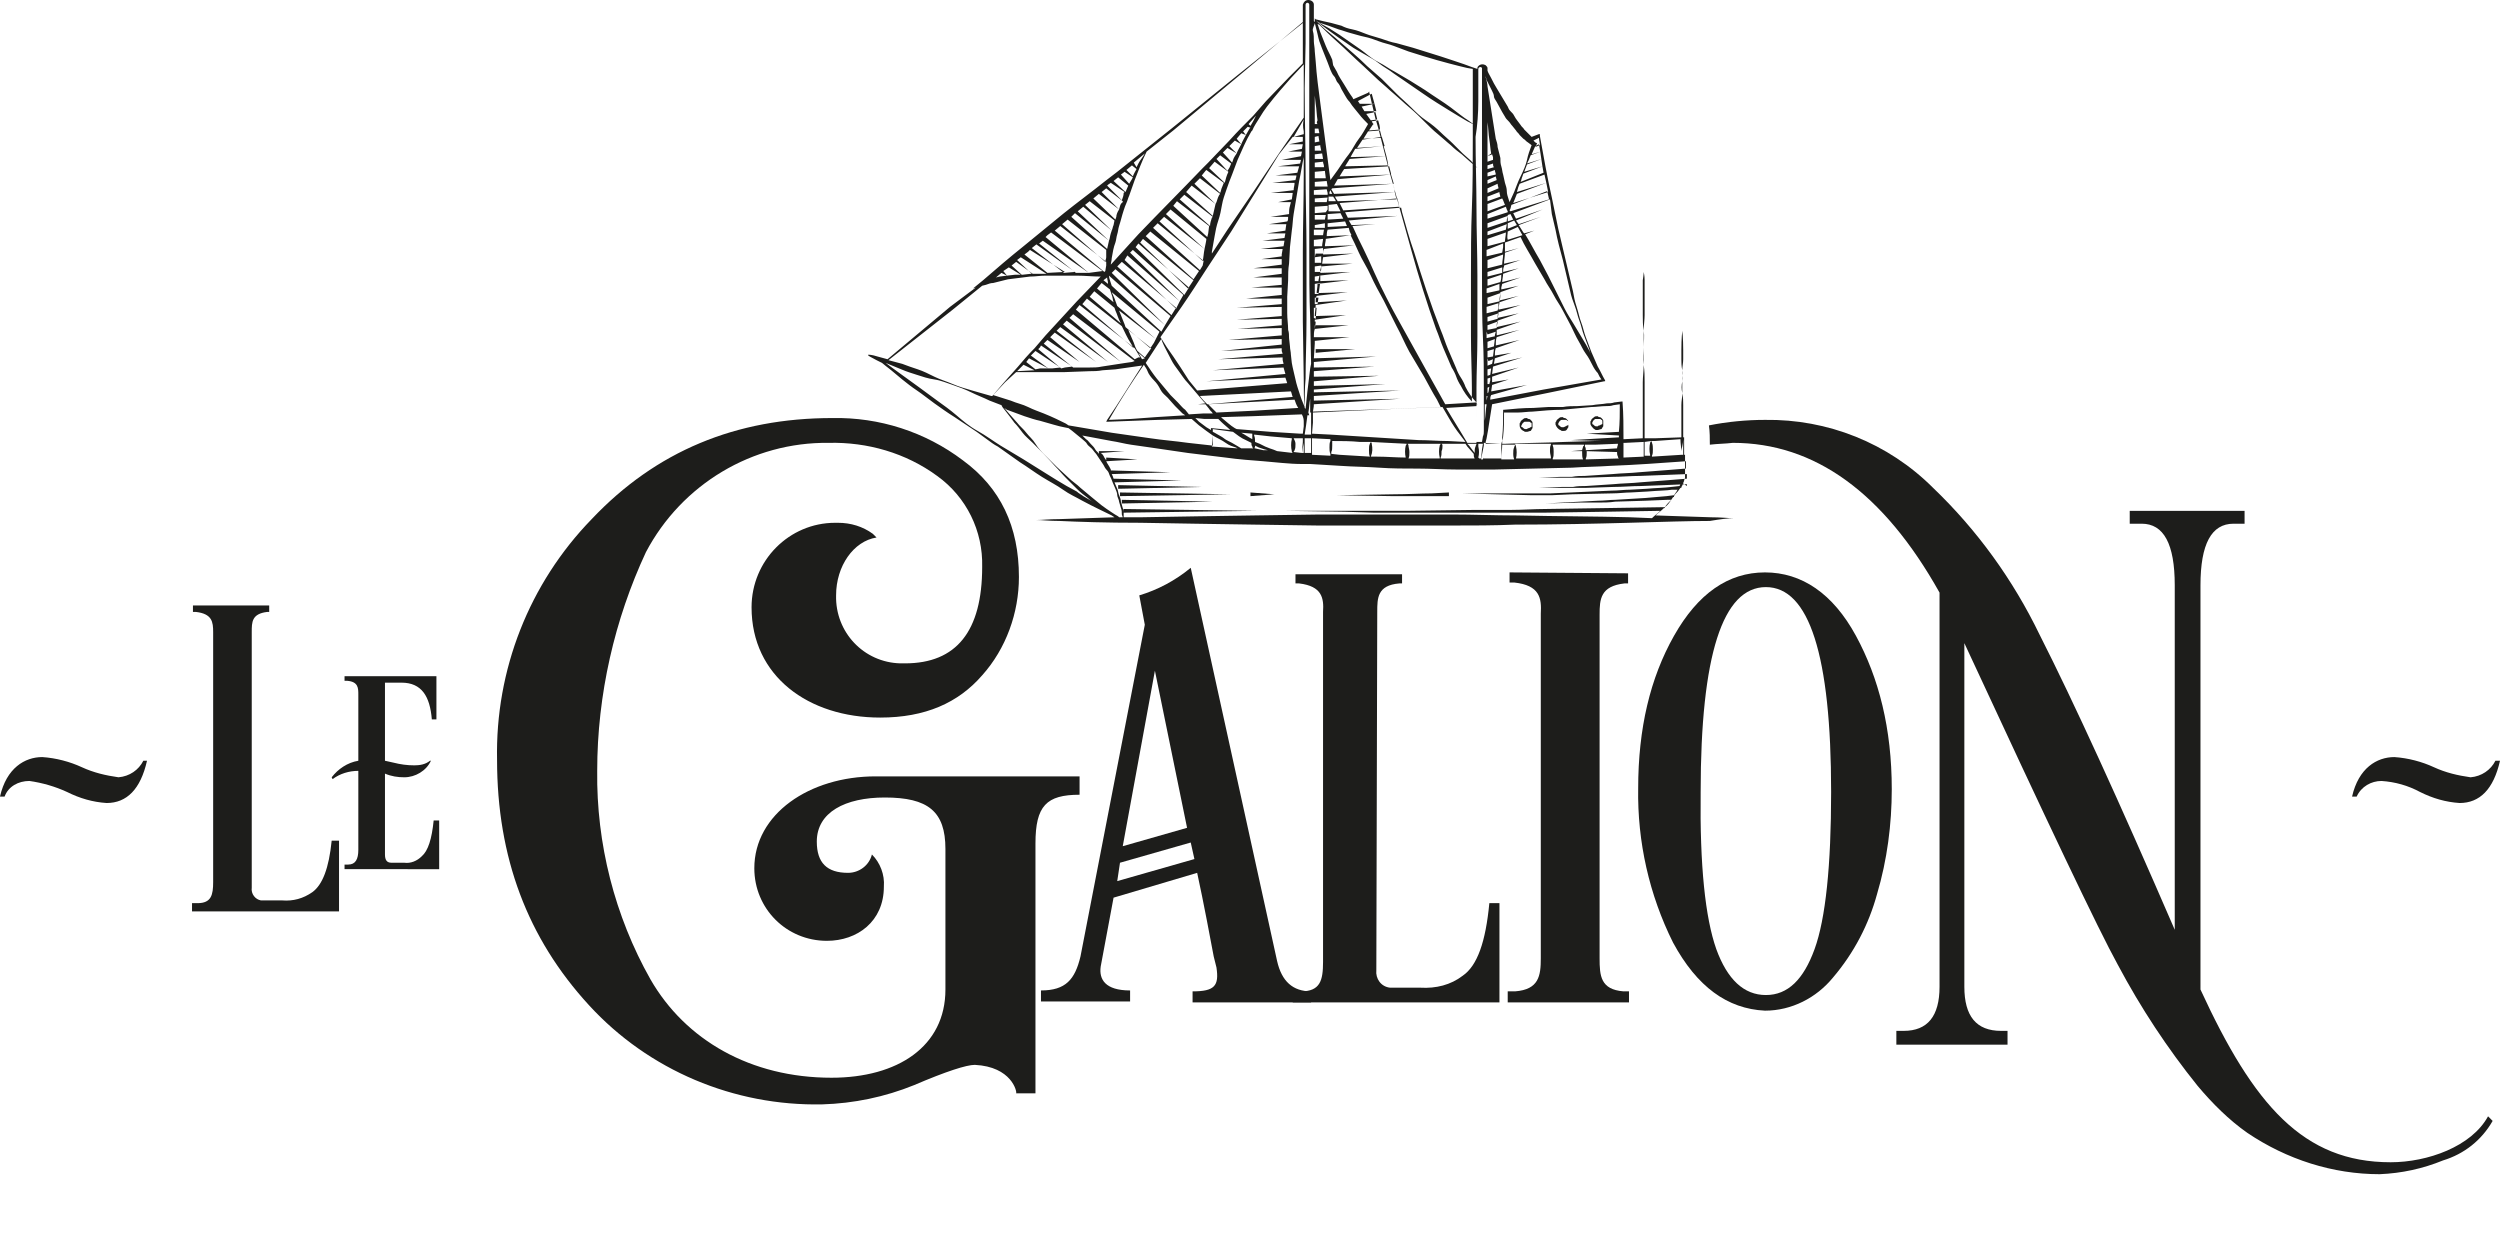
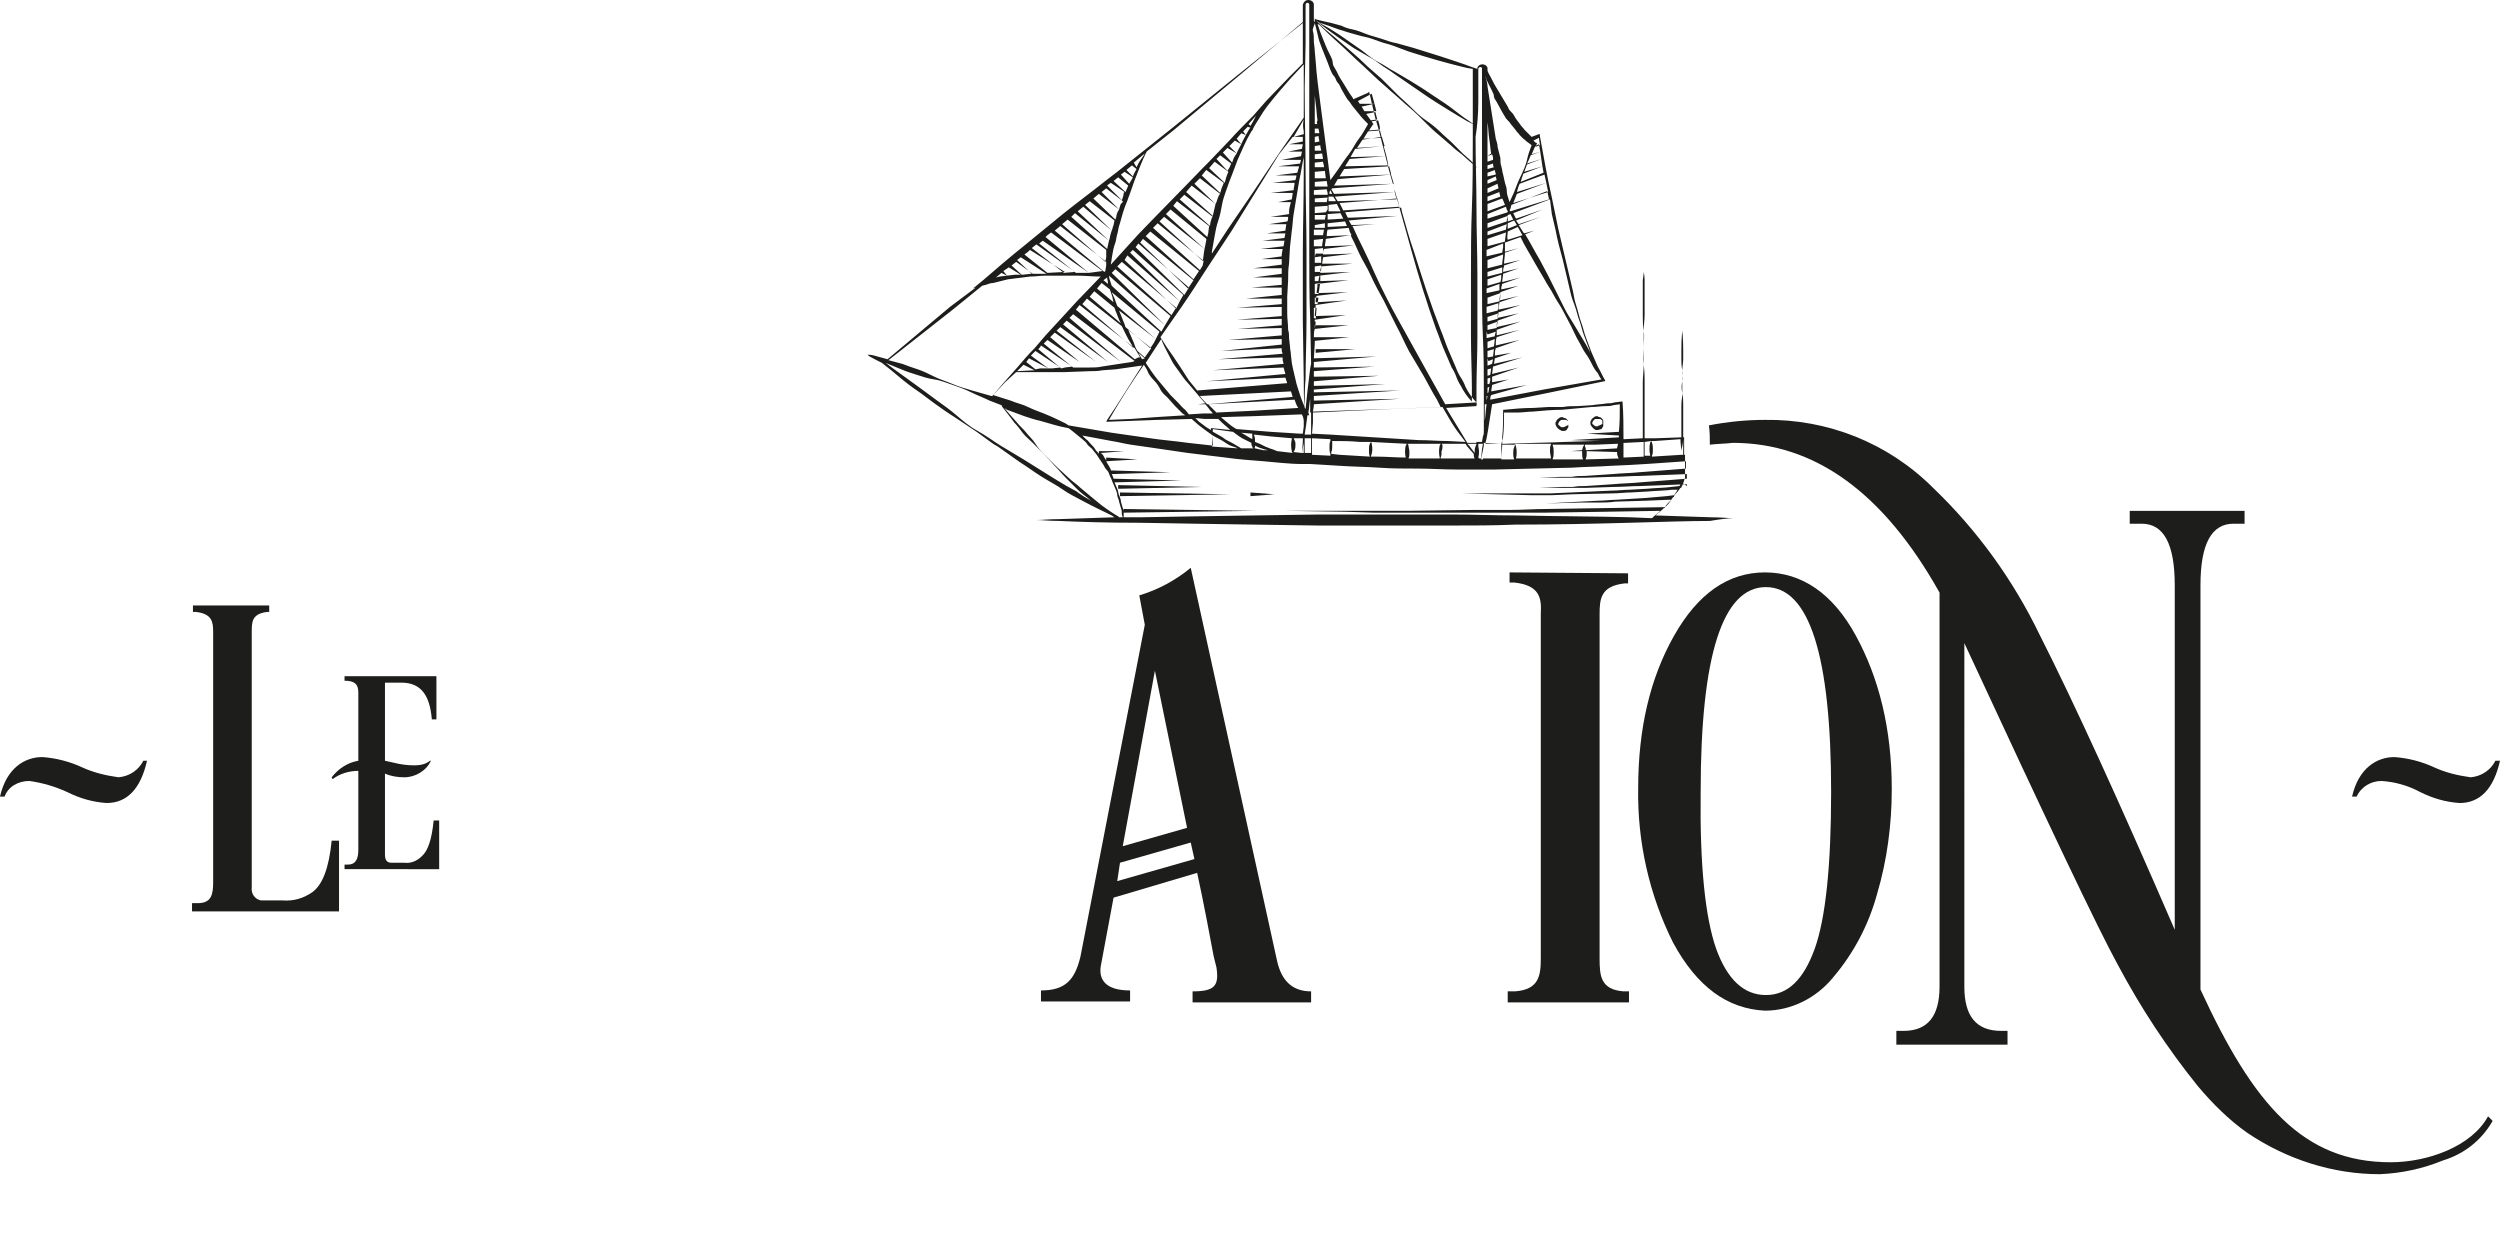
<svg xmlns="http://www.w3.org/2000/svg" version="1.1" id="Calque_1" x="0px" y="0px" viewBox="0 0 272.1 135.6" style="enable-background:new 0 0 272.1 135.6;" xml:space="preserve">
  <style type="text/css">
	.st0{fill:#1D1D1B;}
</style>
  <title>LEGALION</title>
-   <path class="st0" d="M165.8,46.9c0.1,0,0.1,0.1,0.2,0.1h0.1h0.1c0.1,0,0.3-0.1,0.4-0.1c0.1-0.1,0.1-0.2,0.2-0.3c0-0.1,0-0.1,0-0.2  c0,0,0-0.1,0-0.1l0,0l0,0l0,0c0,0,0-0.1,0-0.1c0-0.1,0-0.1,0-0.2c0-0.1-0.1-0.2-0.2-0.3c0,0-0.1-0.1-0.2-0.1c-0.1,0-0.1,0-0.2-0.1  c-0.2,0-0.3,0-0.4,0.1c-0.1,0.1-0.3,0.2-0.3,0.3c0,0.1-0.1,0.1-0.1,0.2c0,0.1,0,0.1,0,0.2C165.4,46.6,165.6,46.8,165.8,46.9z   M165.6,46.3l0.1-0.2l0.1-0.1c0.1-0.1,0.1-0.1,0.2-0.1c0.1,0,0.2,0,0.2,0c0,0,0.1,0,0.1,0h0.1c0.1,0,0.1,0,0.2,0.1  c0.1,0,0.1,0.1,0.1,0.1c0,0,0,0.1,0,0.1v0.1c0,0,0,0.1,0,0.1c0,0.1-0.1,0.1-0.1,0.1c-0.1,0-0.1,0.1-0.2,0.1c-0.1,0-0.1,0-0.2,0.1  l0,0h-0.2c-0.1,0-0.2-0.1-0.3-0.2C165.6,46.5,165.5,46.4,165.6,46.3L165.6,46.3z" />
  <path class="st0" d="M169.8,46.8c0.1,0,0.1,0.1,0.2,0.1h0.1h0.1c0.1,0,0.2,0,0.3-0.1c0.1-0.1,0.1-0.2,0.2-0.3c0-0.1,0-0.1,0-0.2  c0,0,0-0.1,0-0.1l0,0l0,0l0,0c0,0,0-0.1,0-0.1c0-0.1,0-0.1,0-0.2c0-0.1-0.1-0.2-0.2-0.3c0,0-0.1-0.1-0.2-0.1c-0.1,0-0.1,0-0.2-0.1  c-0.2,0-0.3,0-0.4,0.1c-0.1,0.1-0.3,0.2-0.3,0.3c0,0.1-0.1,0.1-0.1,0.2c0,0.1,0,0.1,0,0.2C169.4,46.5,169.6,46.7,169.8,46.8z   M169.6,46.1l0.1-0.2l0.1-0.1c0.1-0.1,0.1-0.1,0.2-0.1c0.1,0,0.2,0,0.2,0c0,0,0.1,0,0.1,0h0.1c0.1,0,0.1,0,0.2,0.1  c0.1,0,0.1,0.1,0.1,0.1c0,0,0,0.1,0,0.1v0.1c0,0,0,0.1,0,0.1c0,0.1-0.1,0.1-0.1,0.1c-0.1,0-0.1,0.1-0.2,0.1l-0.2,0.1l0,0H170  c-0.1,0-0.2-0.1-0.3-0.2C169.6,46.3,169.6,46.2,169.6,46.1L169.6,46.1z" />
  <path class="st0" d="M173.5,46.7c0.1,0,0.1,0.1,0.2,0.1h0.1h0.1c0.1,0,0.3-0.1,0.4-0.1c0.1-0.1,0.1-0.2,0.2-0.3c0-0.1,0-0.1,0-0.2  c0,0,0-0.1,0-0.1l0,0l0,0l0,0c0,0,0-0.1,0-0.1c0-0.1,0-0.1,0-0.2c0-0.1-0.1-0.2-0.2-0.3c0,0-0.1-0.1-0.2-0.1c-0.1,0-0.1,0-0.2-0.1  c-0.2,0-0.3,0-0.4,0.1c-0.1,0.1-0.3,0.2-0.3,0.3c0,0.1-0.1,0.1-0.1,0.2c0,0.1,0,0.1,0,0.2C173.1,46.3,173.3,46.5,173.5,46.7z   M173.3,46l0.1-0.2l0.1-0.1c0.1-0.1,0.1-0.1,0.2-0.1c0.1,0,0.2,0,0.2,0c0,0,0.1,0,0.1,0h0.1c0.1,0,0.1,0,0.2,0.1  c0.1,0,0.1,0.1,0.1,0.1c0,0,0,0.1,0,0.1V46c0,0,0,0.1,0,0.1c0,0.1-0.1,0.1-0.1,0.1c-0.1,0-0.1,0.1-0.2,0.1c-0.1,0-0.1,0-0.2,0.1l0,0  h-0.2c-0.1,0-0.2-0.1-0.3-0.2C173.3,46.2,173.3,46.1,173.3,46L173.3,46z" />
  <polygon class="st0" points="121.7,52.8 121.7,53.2 130.8,53 " />
  <polygon class="st0" points="121.9,54 133.9,53.8 121.9,53.6 " />
-   <polygon class="st0" points="122.1,54.8 132,54.6 122.1,54.4 " />
  <polygon class="st0" points="136.1,54 138.7,53.8 136.1,53.6 " />
-   <path class="st0" d="M155.8,53.7c-1.1,0-2.6,0.1-4.2,0.1l-6.1,0.1l6.1,0.1c1.5,0,3,0,4.2,0h1.9v-0.4L155.8,53.7z" />
  <polygon class="st0" points="143.2,38.4 147.5,38 143.2,38 " />
  <path class="st0" d="M188.7,56.4c-0.6,0-1.4-0.1-2.5-0.1l-6-0.2c0.3-0.3,0.6-0.5,0.9-0.8h0.1v-0.1l0,0c0.3-0.2,0.5-0.5,0.7-0.8  l0.2-0.3h0.1v-0.1c0.1-0.2,0.2-0.3,0.4-0.5c0.1-0.1,0.2-0.3,0.3-0.4h0.1v-0.1c0.1-0.1,0.1-0.2,0.2-0.4c0-0.1,0.1-0.2,0.1-0.3  c0-0.1,0.1-0.2,0.1-0.3V52v-2.5h-0.1v-1.8v-0.1h-0.1v-0.1c0-0.6,0-1.4,0-2.2v-1.2c0-0.4,0-0.8-0.1-1.3s-0.1-0.8,0-1.3s0-0.8,0-1.2  s0.1-0.8,0.1-1.2s0-0.7,0-1c0-1.3-0.1-2.1-0.1-2.1l0,0c0,0-0.1,0.8-0.1,2.1c0,0.3,0,0.7,0,1s0,0.8,0.1,1.2s0,0.8,0,1.2s0,0.8,0,1.3  s-0.1,0.8-0.1,1.3s0,0.8,0,1.2c0,0.8,0,1.5,0,2.2v0.1l-2.8,0.1H179c0-0.3,0-0.7,0-1.1c0-0.9,0-2.1,0-3.2c0-0.6,0-1.2,0-1.8  s0-1.2-0.1-1.9s0-1.3,0-1.9s0-1.2,0-1.8s0.1-1.2,0.1-1.7s0-1.1,0-1.5s0-0.9,0-1.3s0-0.7,0-1c0-0.5-0.1-0.9-0.1-0.9l0,0l0,0  c0,0,0,0.3-0.1,0.9c0,0.3,0,0.6,0,1s0,0.8,0,1.3s0,1,0,1.5s0,1.1,0.1,1.7s0,1.2,0,1.8s0,1.2,0,1.9s-0.1,1.3-0.1,1.9s0,1.2,0,1.8  c0,1.2,0,2.3,0,3.2c0,0.4,0,0.8,0,1.1l-2,0.1h-0.1c0-1.3,0-2.7-0.1-4v-0.1h-0.1l-0.8,0.1c-0.3,0.1-0.5,0.1-0.8,0.1  c-0.5,0.1-1.1,0.1-1.6,0.2l-1.6,0.1c-0.5,0-1.1,0-1.6,0.1h-1.6l-1.6,0.1c-1.1,0-2.2,0.1-3.2,0.2h-0.1v0.2c0,0.9,0,1.8-0.1,2.8  c0,0.2,0,0.5,0,0.7h-1.8v-0.2l0.1-0.4c0.1-0.5,0.2-1.1,0.3-1.8s0.2-1.3,0.3-1.9l5.9-1.2l6.3-1.3h0.1v-0.1c-0.3-0.5-0.5-1-0.8-1.5  l-0.7-1.6l-0.6-1.6c-0.2-0.5-0.3-1.1-0.5-1.6s-0.3-1.1-0.5-1.7s-0.3-1.1-0.4-1.7l-0.4-1.7l-0.4-1.7l-0.4-1.7l-0.4-1.7l-0.7-3.4  c-0.5-2.2-0.9-4.5-1.3-6.7v-0.2l-0.1,0l-0.8,0.3l0,0c-0.1-0.1-0.3-0.3-0.4-0.4c-0.1-0.1-0.3-0.3-0.4-0.4c-0.1-0.2-0.3-0.3-0.4-0.5  c-0.2-0.3-0.5-0.6-0.7-1c-0.1-0.2-0.2-0.3-0.4-0.5s-0.2-0.3-0.3-0.5c-0.2-0.3-0.4-0.7-0.6-1s-0.4-0.7-0.6-1  c-0.2-0.3-0.4-0.7-0.6-1.1s-0.3-0.5-0.4-0.8V7.6c0-0.1,0-0.1,0-0.2c0-0.1-0.1-0.2-0.2-0.3C161.5,7,161.4,7,161.3,7  c-0.2,0-0.5,0.2-0.5,0.4v0.1l-0.6-0.2c-0.5-0.2-1.1-0.4-2-0.7s-1.8-0.6-2.8-0.9l-1.6-0.5L152,4.7c-0.6-0.1-1.1-0.3-1.7-0.5  s-1.1-0.3-1.6-0.5s-1-0.4-1.5-0.5S146.4,3,146,2.8l-1.1-0.3l-0.9-0.2l-0.8-0.2L143.1,2v0.2v0.2l-0.1-0.1V1.1c0-0.2,0-0.4,0-0.6  c0-0.3-0.3-0.5-0.6-0.5c-0.3,0-0.5,0.2-0.6,0.5c0,0.2,0,0.4,0,0.6v1.4l-7,5.6l-7.3,5.9l-5.9,4.7l-1.3,1c-1.5,1.2-3,2.3-4.5,3.5  c-0.7,0.6-1.5,1.2-2.2,1.8c-0.7,0.6-1.5,1.2-2.2,1.8c-1.5,1.2-2.9,2.4-4.4,3.7l-1.1,0.9l0.3-0.1l-2.8,2.1l-6.8,5.7l-1.1-0.3  c-0.6-0.2-1-0.2-1-0.2l0,0v0.1c0,0,0.3,0.2,0.9,0.5l0.6,0.3c0.1,0.1,0.5,0.4,1,0.8l1.2,1c0.5,0.4,1,0.8,1.6,1.2s1.2,0.9,1.9,1.4  c0.7,0.5,1.4,1,2.2,1.5l2.4,1.6l1.1,0.8c0.4,0.3,0.8,0.6,1.2,0.8l2.4,1.7c0.8,0.5,1.6,1.1,2.4,1.6s1.6,0.9,2.3,1.4s1.4,0.8,2.1,1.2  c1.3,0.7,2.4,1.2,3.2,1.6l0.3,0.2l-6,0.2c-1.1,0-1.9,0.1-2.5,0.1h-0.9h0.9c0.6,0,1.4,0.1,2.5,0.1c2.1,0.1,5.1,0.2,8.8,0.2l5.9,0.1  l6.5,0.1l7,0.1h7.2h7.2c2.4,0,4.7,0,7-0.1c4.5,0,8.8-0.1,12.4-0.2s6.7-0.2,8.8-0.2C187.3,56.5,188.1,56.4,188.7,56.4l0.9,0  L188.7,56.4z M182.9,52.7l-0.1,0.2l-0.9,0.1c-0.7,0.1-1.6,0.1-2.7,0.2l-1.8,0.1c-0.6,0-1.3,0.1-2,0.1l-4.4,0.2l-2.2,0.1  c-0.7,0-1.5,0-2.2,0h-7.6l3.8,0.1l3.9,0.1c0.7,0,1.4,0,2.2,0l2.2-0.1l4.4-0.1c0.7,0,1.4-0.1,2-0.1l1.8-0.1c1.1-0.1,2.1-0.1,2.7-0.2  h0.6c-0.1,0.1-0.1,0.2-0.2,0.3l-0.2,0.3l-0.8,0.1l-2.3,0.2l-3.3,0.2c-0.6,0-1.2,0.1-1.9,0.1l-1.9,0.1l-3.8,0.2c-0.6,0-1.2,0-1.8,0  h-1.6h-3.2h3.2h1.6c0.6,0,1.1,0,1.8,0l3.8-0.1h1.9c0.6,0,1.3,0,1.9-0.1l3.3-0.1l2.4-0.1h0.4l-0.1,0.1c-0.2,0.2-0.4,0.4-0.6,0.7  l-6.4,0.1l-6.6,0.1c-1.2,0-2.5,0.1-3.7,0.1h-3.9l-7.6,0.1c-1.2,0-2.4,0-3.5,0h-3.1h-6.4l6.4,0.1l3.1,0.1c1.1,0,2.3,0,3.5,0h11.4  c1.3,0,2.5,0,3.7,0l6.6-0.1l6-0.1c-0.3,0.3-0.6,0.5-0.9,0.8l-2.4-0.1c-3.6-0.1-7.9-0.1-12.4-0.2c-2.3,0-4.6-0.1-7-0.1h-7.2h-7.2  l-7,0.1l-6.5,0.1l-5.9,0.1h-1.9v-0.3v-0.2l14.4-0.2l-14.4-0.2v0.4c0-0.2,0-0.3-0.1-0.5l-0.2-0.7c0-0.2-0.1-0.5-0.2-0.7  s-0.1-0.5-0.2-0.7l-0.3-0.7l0,0l7.3-0.2l-7.4-0.2l-0.1-0.3l-0.1-0.2l6.4-0.2l-6.5-0.2l0,0v-0.1c-0.1-0.2-0.2-0.4-0.4-0.7l-0.1-0.2  l3.4-0.2l-3.4-0.2v0.3l-0.2-0.3c-0.1-0.2-0.2-0.4-0.4-0.5l2.6-0.2l-2.8,0v0.3c-0.1-0.2-0.3-0.3-0.4-0.5s-0.3-0.4-0.5-0.6  s-0.3-0.4-0.5-0.5l-0.4-0.4l3.2,0.6c0.7,0.1,1.4,0.3,2.1,0.4l2.1,0.3c1.4,0.2,2.8,0.4,4.1,0.6l4.1,0.5c1.4,0.2,2.8,0.3,4.1,0.4  s2.8,0.3,4.2,0.3h0.6h0.1h0.1h0.1l3.3,0.2c1.4,0.1,2.8,0.1,4.2,0.2s2.8,0.1,4.2,0.1s2.8,0.1,4.2,0.1s2.8,0,4.2,0l4.2-0.1l4.2-0.1  c1.4-0.1,2.8-0.1,4.2-0.2c2.7-0.1,5.4-0.3,8.2-0.5V51l-2.5,0.2l-2.6,0.2c-0.9,0.1-1.9,0.1-2.9,0.2l-3,0.2c-0.5,0-0.9,0-1.4,0.1  l-1.2,0l-2.5,0.1h3.7c0.4,0,0.9,0,1.4,0l3-0.1c1,0,2-0.1,3-0.1l2.6-0.1l2.5-0.1v0.5l-2.5,0.2l-2.6,0.2c-0.9,0.1-1.9,0.1-2.9,0.2  l-3,0.2c-0.5,0-0.9,0-1.4,0.1h-1.2l-2.5,0.1h3.7c0.4,0,0.9,0,1.4,0l3-0.1c1,0,2-0.1,3-0.1l2.6-0.1l2.4-0.1c0,0.1,0,0.1,0,0.2  C183.1,52.5,183,52.6,182.9,52.7L182.9,52.7z M124.6,16.7c-0.2,0.4-0.5,0.7-0.7,1.1l-0.2,0.4l-0.3-0.5l0,0L124.6,16.7z M140.5,8.5  l1.4-1.5c0,0.8,0,1.6,0,2.3c0,1.2,0,2.3,0,3.5c-0.9,1.3-1.8,2.6-2.7,3.9l-2.8,4.2l-2.8,4.1l-1.7,2.6c0-0.1,0-0.1,0-0.2  c0.1-0.6,0.2-1.1,0.3-1.7s0.2-1.1,0.4-1.7s0.3-1.1,0.4-1.7s0.3-1.1,0.5-1.7s0.4-1.1,0.6-1.6s0.4-1.1,0.6-1.6  c0.5-1.1,0.9-2.1,1.5-3.1l0.1-0.1l0,0l0,0c0.2-0.5,0.5-0.9,0.8-1.4s0.5-0.8,0.8-1.2C138.9,10.3,139.8,9.3,140.5,8.5L140.5,8.5z   M142.4,44.9L142.4,44.9c0.1-0.5,0.1-1,0.2-1.5c0,0.4,0,0.9,0,1.3v0.2h0.1c0,0.4,0,0.7,0,1.1c0,0.5,0,0.9,0,1.3H142  c0.1-0.6,0.2-1.3,0.3-2.1h0.2L142.4,44.9z M143.1,2.5c0.1,0.4,0.2,0.8,0.3,1.2s0.1,0.5,0.2,0.8s0.2,0.5,0.3,0.8  c0.2,0.5,0.4,1,0.6,1.5l0.3,0.8c0.1,0.2,0.2,0.5,0.4,0.7s0.2,0.5,0.4,0.7s0.3,0.5,0.4,0.7l0.4,0.7c0.1,0.2,0.3,0.5,0.5,0.7  c0.3,0.5,0.7,0.9,1,1.3s0.7,0.8,1,1.1c-0.3,0.5-0.6,1.1-1,1.6s-0.7,1.2-1.1,1.7s-0.8,1.1-1.2,1.7l-0.8,1.1l-0.5-3.8l-0.3-2.3  c-0.1-0.8-0.2-1.5-0.3-2.3c-0.2-1.5-0.4-3-0.5-4.5l-0.1-1.1c0-0.4-0.1-0.8-0.1-1.1s0-0.8-0.1-1.1S143.1,2.7,143.1,2.5L143.1,2.5z   M161.5,49.4c0,0.2,0,0.3,0,0.4c0,0.1-0.1,0.1-0.1,0.2h-0.2l0.2-1l0.1-0.5L161.5,49.4z M111,40.1l0.4-0.4l1.2,0.6l-1.9,0.1L111,40.1  z M112.7,40.2l-1-0.8L112,39l2.1,1.1h-0.9L112.7,40.2z M114.1,40.1l-1.9-1.4l0.5-0.5l2.7,1.8l-0.9,0.1L114.1,40.1z M115.5,40.1  L113,38l0.2-0.2l0.1-0.2l3.4,2.3l-0.8,0.1L115.5,40.1z M116.8,40l-3.2-2.6l0.1-0.1L114,37l3.5,2.4l-3.2-2.7l0.5-0.5l4.5,3.2  l-4.3-3.4l0.4-0.4l5.2,3.8l-4.9-4.1l0.4-0.4l5.9,4.5l-5.6-4.8l0.4-0.4l6.7,5.1l-0.3,0.1l-0.7,0.1l-1.3,0.2l-1.3,0.2  c-0.4,0.1-0.9,0.1-1.3,0.1L116.8,40z M134.1,17.7l-1-1.1l0.5-0.5l1,0.6l-0.2,0.3C134.2,17.3,134.2,17.5,134.1,17.7L134.1,17.7z   M134.6,16.7l-0.8-0.8l0.4-0.4l0.2-0.2l0.7,0.4C134.9,16.1,134.7,16.4,134.6,16.7L134.6,16.7z M135.1,15.7l-0.5-0.6l0.5-0.6l0.5,0.2  C135.4,15.1,135.2,15.4,135.1,15.7L135.1,15.7z M135.6,14.7l-0.3-0.4l0.5-0.5l0.3,0.1L136,14L135.6,14.7z M132.8,16.9l1.2,0.9  c-0.1,0.3-0.2,0.5-0.4,0.8l-1.2-1.3L132.8,16.9z M133.7,18.7L133.7,18.7c-0.2,0.4-0.3,0.8-0.4,1.2l-1.7-1.6l0.6-0.7L133.7,18.7z   M133.2,19.9l-0.2,0.5c-0.1,0.2-0.1,0.4-0.2,0.6l-2-1.9l0.4-0.5l0.1-0.1L133.2,19.9z M141.9,14.3v0.3l-1.1,0.3l1.1-1.9  C141.8,13.4,141.8,13.8,141.9,14.3L141.9,14.3z M140.7,14.9h1.1v0.5l-1.5,0.3h1.5l-0.1,0.5l-1.5,0.3h1.5l-0.1,0.5l-2.1,0.4h2.1  l-0.1,0.4l-2.4,0.3h2.3l-0.2,0.7l-2.4,0.3h2.3c0,0.2-0.1,0.4-0.1,0.5l-2.5,0.3h2.4c0,0.3-0.1,0.5-0.1,0.8l0,0l-2.5,0.3h2.4l-0.1,0.7  l-1.5,0.3h1.4l-0.1,0.4c-0.1,0.3-0.1,0.6-0.1,0.9l-2,0.3h1.9c0,0.2,0,0.4-0.1,0.5l-2,0.3h1.9l-0.1,0.7l-2,0.3h2l-0.1,0.5l0,0  l-2.4,0.3h2.4l-0.1,0.6l-2.5,0.3h2.4l-0.1,0.6v0.2l-2.2,0.3h2.2c0,0.2,0,0.4,0,0.6l-3.1,0.4l3.1,0c0,0.1,0,0.3,0,0.4v0.2l-3.1,0.4  l3.1,0v0.8l-3.3,0.3l3.3,0v0.8l-3.9,0.4h3.9v0.6l-4.9,0.4l4.9-0.1v0.1c0,0.3,0,0.6,0,0.9l-4.9,0.4l4.9-0.1c0,0.2,0,0.4,0,0.6v0.1  l-4.8,0.4l4.8-0.1c0,0.2,0,0.3,0,0.5v0.3l-5.8,0.5l5.8-0.1v0.3v0.3l-6.6,0.7l6.6-0.3c0,0.1,0,0.2,0,0.3l0.1,0.3l-7,0.6l7-0.2v0.2  c0,0.2,0.1,0.4,0.1,0.5l-7.7,0.7l7.7-0.3l0.2,0.7l-8.6,0.8l8.6-0.4l0.2,0.6l-9.8,0.8l0,0c-0.3-0.4-0.6-0.7-0.9-1.1  c-0.3-0.5-0.6-0.9-0.9-1.4l-0.8-1.2l-0.7-1l-0.5-0.8l-0.2-0.3l2.3-3.3c0.9-1.3,1.8-2.7,2.7-4.1l2.7-4.1l2.6-4.2l2.6-4.2L140.7,14.9z   M141.9,46v0.4l-0.1,0.8h-0.3l-3.2-0.2l-3.7-0.3l-0.2-0.1c-0.5-0.3-0.9-0.7-1.4-1.1l-0.1-0.1l3.4-0.1l5.4-0.2  C141.9,45.5,141.9,45.7,141.9,46L141.9,46z M142.7,49.2c0,0,0,0.1,0,0.1H142c0,0,0,0,0-0.1c0-0.4,0-0.9,0-1.5h0.7L142.7,49.2z   M136.3,47.8c-0.4-0.2-0.8-0.5-1.2-0.7l0,0l1.2,0.1v0.1C136.3,47.5,136.3,47.7,136.3,47.8z M136.5,44.7l-4.1,0.2l-0.6-0.6l-0.3-0.3  l9.4-0.5c0.1,0.3,0.2,0.6,0.4,0.9L136.5,44.7z M131.4,44c-0.3-0.3-0.6-0.6-0.8-0.9l9.9-0.5c0.1,0.2,0.1,0.4,0.2,0.6L131.4,44z   M124.6,39l-0.3,0.1c-0.1-0.2-0.3-0.5-0.4-0.7L124.6,39L124.6,39z M124.6,38.9l-0.8-0.7c-0.2-0.3-0.3-0.6-0.4-0.9  c-0.2-0.5-0.4-0.9-0.6-1.4l2.5,2L124.6,38.9z M131.1,27.1l-4.2-3.8l0.5-0.5l3.9,3.2C131.3,26.2,131.2,26.6,131.1,27.1L131.1,27.1z   M131.1,27.1L131.1,27.1c-0.1,0.5-0.1,0.9-0.2,1.3l-4.7-4.3l0.5-0.5L131.1,27.1z M131,28.4l-0.1,0.5l0,0l0,0l-0.3,0.5l-5.1-4.6  l0.5-0.5L131,28.4z M125.2,25.2l5.3,4.3l-0.6,0.9l-5.2-4.7L125.2,25.2z M124.4,26L124.4,26l5.5,4.5l-0.6,0.9l-5.2-5L124.4,26z   M123.9,26.5l5.5,4.8l-0.5,0.8l-5.3-5.2L123.9,26.5z M123.3,27.2l5.5,4.9l-0.4,0.7l-5.4-5.3L123.3,27.2z M122.7,27.8l5.7,5l-0.2,0.4  l-0.2,0.4l-5.6-5.3L122.7,27.8z M122.1,28.5l5.9,5l-0.5,0.8l-5.9-5.3L122.1,28.5z M127.4,34.4l-0.6,1l-5.8-5.7l0.4-0.4L127.4,34.4z   M120.7,30.1V30l6.1,5.4l-0.4,0.7l-5.4-5l-0.1-0.3c-0.1-0.3-0.2-0.6-0.2-0.8L120.7,30.1L120.7,30.1z M120.5,30.2  c0,0.2,0.1,0.4,0.1,0.7l0,0l-0.5-0.4L120.5,30.2z M120.8,31.5l0.2,0.6c0.1,0.2,0.1,0.5,0.2,0.8l-1.8-1.5l0.5-0.6L120.8,31.5z   M119.1,31.7l2.2,1.8l0.1,0.3c0.2,0.4,0.3,0.9,0.6,1.4l-3.4-2.9L119.1,31.7z M122.1,35.5L122.1,35.5c0.3,0.6,0.6,1.3,1,1.9l0.3,0.5  l-5.6-4.8l0.5-0.6L122.1,35.5z M125.2,37.9l-2.7-2.3l-0.1-0.3c-0.2-0.5-0.4-1-0.6-1.5l4,3.1l-0.2,0.4L125.2,37.9z M125.8,36.9  l-4.2-3.6c-0.2-0.6-0.4-1.1-0.6-1.5l5.2,4.3L125.8,36.9z M131.5,25.4l-0.1,0.4l-3.7-3.4l0.4-0.5l3.5,2.7L131.5,25.4z M131.9,23.7  c-0.1,0.3-0.2,0.6-0.2,0.9l-3.3-2.9l0.5-0.5l3.1,2.4L131.9,23.7z M132,23.5l-2.9-2.6l0.6-0.7l2.6,2C132.2,22.6,132.1,23.1,132,23.5  L132,23.5z M132.4,22l-0.1,0.2L130,20l0.6-0.6l2.2,1.7C132.6,21.3,132.5,21.7,132.4,22L132.4,22z M123.5,39.1l-6.4-5.4l0.4-0.5  l6,4.7l0.6,1h-0.2L123.5,39.1z M124.5,39.7c0.1,0.2,0.3,0.4,0.4,0.7s0.4,0.7,0.7,1s0.5,0.6,0.7,1s0.5,0.6,0.8,0.9l0.8,0.9  c0.3,0.3,0.5,0.5,0.8,0.8l0.3,0.2l-3.2,0.2l-2.7,0.2l-2.4,0.1C121.9,43.6,123.2,41.6,124.5,39.7z M129,44.6  c-0.3-0.2-0.5-0.5-0.8-0.8l-0.8-0.8c-0.5-0.6-1-1.2-1.5-1.8c-0.4-0.5-0.8-1.1-1.2-1.7l1.3-2l0.4-0.6l0.1,0.3c0.2,0.5,0.6,1.2,1,2  c0.2,0.4,0.5,0.8,0.8,1.2s0.6,0.9,1,1.3l1.1,1.3l0,0l0,0c0.2,0.2,0.4,0.5,0.6,0.7l0.2,0.2l-0.8,0.1h0.8l0.4,0.5  c0.1,0.2,0.3,0.3,0.4,0.5L131,45l-1.6,0.1L129,44.6z M131.1,45.6h1.5l0.3,0.3c0.3,0.3,0.7,0.6,1,0.9l-2-0.2h-0.1v0.2l-0.5-0.3  l-0.8-0.6l-0.4-0.4L131.1,45.6z M132,47.4c0.5,0.3,1,0.5,1.4,0.8s0.8,0.4,1.1,0.5l0.2,0.1l-1.4-0.1l-1.4-0.1L132,47.4z M135.1,48.8  l-0.5-0.3c-0.3-0.2-0.7-0.4-1.1-0.6c-0.2-0.1-0.4-0.3-0.6-0.4s-0.5-0.3-0.7-0.4L132,47v-0.3c0.7,0.1,1.5,0.2,2.2,0.3  c0.4,0.3,0.9,0.7,1.4,0.9c0.2,0.1,0.4,0.2,0.6,0.3c0,0.1,0,0.3,0.1,0.4c0,0.1,0,0.1,0.1,0.2L135.1,48.8z M136.6,48.7  c0-0.1,0-0.2,0-0.2l0.4,0.2l0.6,0.2L138,49h-0.5l-0.9-0.2C136.5,48.8,136.5,48.7,136.6,48.7L136.6,48.7z M139,49.1  c-0.2-0.1-0.5-0.2-0.8-0.3l-0.5-0.2l-0.6-0.3l-0.5-0.2l0,0c0-0.2,0-0.5-0.1-0.7v-0.1l1.8,0.2l2.3,0.2v0.1c-0.1,0.4-0.1,0.9,0,1.3  c0,0.1,0,0.1,0.1,0.2L139,49.1z M140.8,47.7L140.8,47.7h0.7h0.3v0.4l-0.1,1.2l0,0l-0.9-0.1c0-0.1,0.1-0.1,0.1-0.2  c0.1-0.2,0.1-0.4,0.1-0.7C141,48.1,140.9,47.9,140.8,47.7L140.8,47.7z M141.9,48.2v1.1h-0.2L141.9,48.2z M142.8,49.2  c0-0.4,0-0.9,0-1.5l2,0.1l0,0V48c-0.1,0.2-0.1,0.4-0.1,0.7c0,0.2,0,0.5,0.1,0.7v0.2l-2-0.1V49.2z M145.3,21.7l0.1,0.2h-0.8v-0.5h0.5  L145.3,21.7z M146.9,25.2l0.2,0.4l-2.7,0.1c0-0.2,0-0.4,0.1-0.7l2.3-0.2L146.9,25.2z M143.1,28l0.7-0.1c0,0.2,0,0.4,0,0.7h-0.7v-1.5  l0.9-0.1c0,0.2,0,0.4,0,0.6h-0.8L143.1,28z M143.7,29.6h-0.6c0-0.2,0-0.4,0-0.6l0,0l0.7-0.1c0,0.1,0,0.2,0,0.4  S143.7,29.5,143.7,29.6L143.7,29.6z M143.5,32h-0.4c0-0.4,0-0.7,0-1.1l0.6-0.1C143.6,31.2,143.6,31.6,143.5,32L143.5,32z M143,34.6  c0-0.4,0-0.8,0-1.1h0.3l-0.1,1.2L143,34.6z M143.2,35c0,0.3-0.1,0.6-0.1,0.9c0-0.3,0-0.6,0-0.9L143.2,35z M143.1,33.1  c0-0.2,0-0.4,0-0.7h0.4l-0.1,0.7L143.1,33.1z M143.1,30.6c0-0.2,0-0.3,0-0.5l0.6-0.1c0,0.2,0,0.4,0,0.6L143.1,30.6z M143,44l9.4-0.6  l-9.4,0.2c0-0.2,0-0.3,0-0.5l9.4-0.6l-9.4,0.2c0-0.1,0-0.2,0-0.3l7.8-0.6l-7.8,0.2c0-0.2,0-0.3,0-0.5l7.1-0.6L143,41  c0-0.2,0-0.4,0-0.6l6.6-0.5L143,40c0-0.2,0-0.4,0-0.6l6.8-0.6l-6.8,0.2l0.1-1.6c0-0.2,0-0.4,0-0.6v0.3l3.8-0.4h-3.9  c0-0.3,0-0.6,0.1-0.9l3.7-0.4h-3.7c0-0.2,0-0.4,0-0.6l3.4-0.5l-3.4,0.1c0-0.4,0.1-0.8,0.1-1.2l3.4-0.5l-3.4,0.2c0-0.2,0-0.5,0.1-0.7  l3.4-0.4l-3.4,0.1V32c0-0.4,0.1-0.7,0.1-1.1l3.4-0.4l-3.3,0.1c0-0.2,0.1-0.4,0.1-0.6l3.4-0.4l-3.3,0.1c0-0.1,0-0.2,0-0.3l0.1-0.4  l3.4-0.3h-3.3l0.1-0.7l3.3-0.4l-3.3,0.1c0-0.2,0-0.4,0.1-0.6l3.3-0.4l-3.2,0.1c0-0.3,0.1-0.5,0.1-0.8l2.7-0.4  c0.3,0.6,0.6,1.2,0.9,1.9s0.9,1.6,1.3,2.5s0.9,1.8,1.4,2.7l0.7,1.4l0.7,1.4c0.5,0.9,0.9,1.9,1.4,2.8l1.6,2.7  c0.5,0.9,0.9,1.7,1.4,2.5l0.4,0.8l-5.1,0.2l-8.8,0.3C143,44.3,143,44.1,143,44L143,44z M144.5,21.2l-1.5,0c0-0.2,0-0.4,0-0.5  l1.4-0.1l0.1,0.4L144.5,21.2z M144.3,23.1l-1.2,0.1c0-0.2,0-0.5,0-0.7l1.4-0.1v0.4L144.3,23.1z M144.3,23.4l-0.1,0.5l-1.1,0v-0.5  L144.3,23.4z M143.1,22v-0.4l1.4-0.1l-0.1,0.5L143.1,22z M143.1,20.3c0-0.2,0-0.4,0-0.5l1.3-0.1l0.1,0.6L143.1,20.3z M144.2,24.3  v0.3v0.2h-1.1v-0.3L144.2,24.3z M144.1,25l-0.1,0.6l-1,0c0-0.2,0-0.4,0-0.6L144.1,25z M144.5,24.7v-0.1v-0.3l1.9-0.2l0.2,0.5  L144.5,24.7z M144.5,23.9c0-0.2,0-0.4,0-0.6l1.4-0.1l0.3,0.6L144.5,23.9z M144.6,23c0-0.1,0-0.2,0-0.3v-0.4l0.9-0.1l0.4,0.8  L144.6,23z M144.7,21.1v-0.2l0.1-0.2l0.2,0.4L144.7,21.1z M143.1,19.4c0-0.2,0-0.5,0-0.7l1.1-0.1l0.1,0.8L143.1,19.4z M143.1,18.2  v-0.5l0.9-0.1c0,0.2,0.1,0.3,0.1,0.5v0.1L143.1,18.2z M143.1,17.3v-0.5l0.8-0.1l0.1,0.6L143.1,17.3z M143.1,16.4v-0.5l0.6-0.1v0.1  l0.1,0.5L143.1,16.4z M143.1,15.5v-0.6l0.4-0.1l0.1,0.6L143.1,15.5z M143.1,14.5v-0.5h0.4l0.1,0.5L143.1,14.5z M143.4,13.5h-0.3  v-0.3l0.3-0.1C143.3,13.3,143.3,13.4,143.4,13.5L143.4,13.5z M143.1,26.1l0.9-0.1c0,0.2-0.1,0.5-0.1,0.8h-0.9V26.1L143.1,26.1z   M142.9,46c0-0.3,0-0.7,0-1.1l8.9-0.4l5.2-0.2l0.7,1.2c0.4,0.7,0.8,1.3,1.2,1.8l0.6,0.8l-1.9-0.1c-1.1,0-2.1-0.1-3.2-0.1l-3.2-0.2  l-3.2-0.2l-3.2-0.2l-2-0.1L142.9,46z M145,48L145,48c1,0,2,0,3,0.1h1.2c0,0.1-0.1,0.1-0.1,0.2c-0.1,0.2-0.1,0.4-0.1,0.7  c0,0.2,0,0.5,0.1,0.7l0,0l-3.3-0.2l-0.9-0.1c0,0,0-0.1,0-0.2c0.1-0.2,0.1-0.4,0.1-0.7C145,48.4,145,48.2,145,48L145,48z M149.3,48.3  c0-0.1,0-0.1-0.1-0.2l1.9,0.1l2,0.1c0,0.1-0.1,0.2-0.1,0.2c-0.1,0.4-0.1,0.9,0,1.3l0,0c-1,0-2.1-0.1-3.1-0.1h-0.7l0,0  C149.4,49.2,149.4,48.8,149.3,48.3L149.3,48.3z M153.3,48.5c0-0.1-0.1-0.2-0.1-0.2h1.2c0.8,0,1.6,0,2.4,0c0,0.1-0.1,0.1-0.1,0.2  c-0.1,0.4-0.1,0.9,0,1.3v0.1l-2.6,0h-0.8l0,0c0.1-0.2,0.1-0.4,0.1-0.7C153.4,48.9,153.3,48.7,153.3,48.5L153.3,48.5z M157,48.5  c0-0.1,0-0.1-0.1-0.2h2.6l0.2,0.3l0.7,0.8c0,0.2,0,0.3,0.1,0.5h-2.3h-1.4v-0.1c0.1-0.2,0.1-0.4,0.1-0.7C157,48.9,157,48.7,157,48.5  L157,48.5z M160.7,48.3c0,0.1-0.1,0.2-0.1,0.3c-0.1,0.2-0.1,0.4-0.1,0.7l0,0l-0.6-0.8l-0.2-0.2L160.7,48.3L160.7,48.3L160.7,48.3z   M161.3,48.9l-0.1,1h-0.2l-0.1-0.1c0.1-0.4,0.1-0.8,0-1.2v-0.1v-0.2h0.5L161.3,48.9z M160.7,46.6c0,0.6,0,1.1,0,1.6h-1l-0.6-1  l-1.1-1.8l-0.6-1l3.3-0.2C160.7,45,160.7,45.9,160.7,46.6L160.7,46.6z M157.3,44l-0.5-0.9l-1.4-2.5l-3-5.4c-0.5-0.9-1-1.8-1.5-2.8  s-0.9-1.8-1.3-2.7s-0.8-1.8-1.2-2.6s-0.8-1.6-1.1-2.3l-0.1-0.2l2.5-0.2l-2.6,0.1l-0.3-0.5l5.3-0.5l-5.4,0.2l-0.3-0.6l6.1-0.5  l0.1,0.5c0.4,1.4,0.8,2.9,1.3,4.3c0.9,2.9,1.8,5.7,2.9,8.5c0.3,0.7,0.5,1.4,0.8,2.1s0.6,1.4,0.9,2.1c0.1,0.3,0.3,0.7,0.5,1  s0.4,0.7,0.5,1c0.3,0.6,0.7,1.2,1.2,1.7L157.3,44z M146.2,22.9l-0.4-0.8l6.3-0.5l0.2,0.9L146.2,22.9z M145.6,21.9l-0.2-0.3l-0.1-0.2  l6.5-0.5l0.2,0.8L145.6,21.9z M145.2,21.1l-0.3-0.5l0.1-0.1l6.6-0.5c0.1,0.3,0.2,0.6,0.2,0.9L145.2,21.1z M145.2,20.2l0.4-0.7  l5.8-0.5l0.3,1L145.2,20.2z M145.8,19.2l0.3-0.5l0.2-0.3l4.9-0.3l0.2,0.8V19L145.8,19.2z M146.4,18.1l0.5-0.8l3.9-0.3l-3.8,0.1  l0.1-0.2l0.4-0.7l3.1-0.3c0.2,0.7,0.4,1.4,0.5,2.1L146.4,18.1z M147.7,16.1c0.2-0.3,0.4-0.6,0.6-0.9v0l2.1-0.3l0.3,1L147.7,16.1z   M148.4,15.1l0.5-0.8l1.3-0.1l0.2,0.8L148.4,15.1z M149,14.2l0.4-0.6l0.1-0.1l-0.1-0.1l-0.1-0.2l0.7-0.1c0.1,0.3,0.2,0.7,0.2,1  L149,14.2z M149.2,13.1l-0.5-0.7l1-0.2l0.2,0.8L149.2,13.1z M148.5,12.1L148.5,12.1l-0.3-0.5l1.4-0.3l0.2,0.8L148.5,12.1z M148,11.3  l-0.2-0.3l1.5-0.8c0.1,0.4,0.2,0.7,0.3,1.1L148,11.3z M143.2,11.3c0.1,0.6,0.1,1.2,0.2,1.8l-0.3,0.1c0-0.9,0-1.9,0-2.8L143.2,11.3z   M141.5,43c-0.2-0.6-0.4-1.2-0.5-1.7s-0.3-1.2-0.4-1.8l-0.1-0.9c0-0.3-0.1-0.6-0.1-0.9l-0.1-0.9c0-0.3,0-0.6-0.1-0.9  c0-0.6-0.1-1.2-0.1-1.8v-1.8l0.1-1.8c0-0.6,0-1.2,0.1-1.8l0.1-1.8l0.2-1.8c0.1-0.6,0.1-1.2,0.2-1.8l0.3-1.8c0.1-0.6,0.2-1.2,0.3-1.8  c0.2-0.9,0.3-1.7,0.5-2.6c0,0.6,0,1.2,0,1.8c0,3-0.1,5.8-0.1,8.5s0,5.3,0,7.6l0.1,6.4c0,1.1,0,2,0.1,2.9  C141.7,43.6,141.6,43.3,141.5,43z M136.1,13.7l-0.2-0.2l0.7-0.8l0.1-0.1C136.5,13,136.3,13.4,136.1,13.7L136.1,13.7z M120.2,29.6  L120.2,29.6l-5.4-4.5l0.6-0.5l5,3.9c0,0.1,0,0.3,0,0.4l-0.1,0.6L120.2,29.6z M120.4,28c0,0.2-0.1,0.3-0.1,0.5l-4.7-4.1l0.6-0.5l0,0  l4.2,3.3L120.4,28z M120.5,27.1L120.5,27.1l-3.9-3.5l0.4-0.4l3.7,3l0,0L120.5,27.1z M120.9,25.4c-0.1,0.3-0.1,0.6-0.2,0.8l-3.4-3.2  l0.6-0.5l3.1,2.6L120.9,25.4z M121.2,24.5c-0.1,0.2-0.1,0.4-0.2,0.6l-2.9-2.8l0.5-0.4l2.7,2.1L121.2,24.5z M121.5,23.6l-0.1,0.3  l-2.4-2.3l0.6-0.5l2.2,1.7C121.6,23.1,121.5,23.4,121.5,23.6L121.5,23.6z M121.8,22.8L121.8,22.8l-1.9-1.9l0.5-0.4l1.8,1.4v0.1  C121.9,22.2,121.9,22.5,121.8,22.8L121.8,22.8z M122.1,21.8l-1.6-1.6l0.1-0.1l0.3-0.2l1.5,1l-0.1,0.1  C122.3,21.3,122.2,21.5,122.1,21.8L122.1,21.8z M122.5,20.9l-1.3-1.2l0.5-0.4l1.1,0.9L122.5,20.9z M122.9,20l-0.9-1l0.4-0.3l0.9,0.6  l-0.1,0.2L122.9,20z M123.3,19.2l-0.7-0.7l0.6-0.5l0.5,0.4C123.6,18.6,123.4,18.9,123.3,19.2z M109,29.7l0.6,0.3l-0.8,0.1l-0.4,0.1  L109,29.7z M109.6,30l-0.4-0.5l0.6-0.4l1.3,0.8h-0.6L109.6,30z M111.3,29.9h-0.1l-1.1-1l0.5-0.4l1.8,1.3h-0.2L111.3,29.9z   M112.3,29.8l-1.6-1.5l0.4-0.3l2.8,1.8h-0.2L112.3,29.8z M114,29.7l-2.5-2l0.4-0.3l0.2-0.2l3.8,2.4L114,29.7z M115.8,29.7l-3.5-2.7  l0.5-0.4l4.2,3L115.8,29.7z M117.1,29.7L117.1,29.7l-4-3.2l0.4-0.3l5,3.5L117.1,29.7z M118.5,29.7l-4.7-3.9l0.2-0.2l0.4-0.3l5.6,4.2  L118.5,29.7z M110.6,40.5h2.6h1.3c0.4,0,0.9,0,1.4,0l2.7-0.1c0.4,0,0.9,0,1.4-0.1l1.4-0.1l1.4-0.2l0.7-0.1l0.7-0.1h0.1  c-1.3,2-2.5,4-3.8,5.9l-0.1,0.2h0.2l2.7-0.1l2.7-0.1l3.7-0.1l0,0l0.8,0.7l0.8,0.6l0.7,0.5v1.1l-2.7-0.3c-1.4-0.2-2.8-0.3-4.1-0.5  l-2.1-0.3c-0.7-0.1-1.4-0.2-2.1-0.3l-4.1-0.7l-0.6-0.1l-0.3-0.2c-0.6-0.3-1.4-0.7-2.4-1.1c-0.5-0.2-1.1-0.4-1.7-0.7  s-1.2-0.4-1.9-0.7l-1.9-0.6l1.3-1.4L110.6,40.5z M109.6,44.6c0.6,0.2,1.3,0.5,1.9,0.7s1.2,0.4,1.7,0.5c1.1,0.3,2,0.6,2.6,0.7  l0.5,0.1l0.4,0.3c0.4,0.3,0.7,0.6,1.1,0.9c0.2,0.2,0.4,0.3,0.5,0.5s0.3,0.3,0.5,0.5s0.3,0.4,0.5,0.6l0.4,0.6l0.4,0.6  c0.1,0.2,0.2,0.4,0.4,0.6s0.2,0.4,0.3,0.6s0.2,0.4,0.3,0.7l0.3,0.7c0.1,0.2,0.2,0.5,0.2,0.7s0.2,0.5,0.2,0.7l0.2,0.7  c0.1,0.2,0.1,0.5,0.1,0.7l0.1,0.3h-0.4l-0.1-0.1c-0.2-0.1-0.5-0.3-0.8-0.5s-0.6-0.4-1-0.7l-1.1-0.9l-1.2-1c-0.4-0.4-0.9-0.7-1.3-1.1  l-1.3-1.2l-0.6-0.6l-0.6-0.6c-0.4-0.4-0.8-0.8-1.1-1.3s-0.7-0.8-1-1.2s-0.7-0.7-1-1.1l-0.8-0.9l-0.6-0.7L109.6,44.6z M172.6,49.1  l3.4,0.1c0,0.2,0,0.3,0.1,0.5c0,0.1,0,0.1,0.1,0.2l-3.6,0.1v-0.1c0.1-0.2,0.1-0.4,0.1-0.7C172.7,49.1,172.7,49,172.6,49.1  L172.6,49.1z M176.3,49.8L176.3,49.8c0-0.1,0-0.1,0-0.2C176.3,49.6,176.3,49.7,176.3,49.8L176.3,49.8z M176.3,48.3L176.3,48.3  L176.3,48.3L176.3,48.3z M176.1,48.3c0,0.2-0.1,0.3-0.1,0.5l-3.4,0.2c0-0.1,0-0.3-0.1-0.4c0,0,0-0.1,0-0.2h1.1L176.1,48.3  L176.1,48.3z M172.3,48.6c0,0.1-0.1,0.3-0.1,0.4l-1.2,0.1h1.2c0,0.1,0,0.1,0,0.2c0,0.2,0,0.5,0.1,0.7V50h-1.6H169v-0.1  c0.1-0.2,0.1-0.4,0.1-0.7c0-0.2,0-0.5-0.1-0.7v-0.1h3.4c0,0,0,0,0,0.1L172.3,48.6z M168.8,49.8v0.1h-2.2H165c0.1-0.4,0.1-0.9,0-1.3  c0-0.1-0.1-0.2-0.1-0.3h3.9v0.1c-0.1,0.2-0.1,0.4-0.1,0.7C168.7,49.4,168.8,49.6,168.8,49.8z M164.8,50h-1.4c0-0.6,0.1-1.1,0.1-1.6  h1.4c0,0.1-0.1,0.2-0.1,0.3c-0.1,0.2-0.1,0.4-0.1,0.7C164.7,49.5,164.7,49.7,164.8,50L164.8,50z M183.2,47.8v1.7H183  c0-0.1,0-0.2,0-0.4S183.2,48.3,183.2,47.8z M180.1,48l2.8-0.2c0,0.5,0.1,1,0.1,1.3s0,0.3,0,0.4l-3.2,0.2v-0.1  c0.1-0.2,0.1-0.4,0.1-0.7c0-0.2,0-0.5-0.1-0.7c0-0.1,0-0.1-0.1-0.2L180.1,48z M179.7,48c0,0.1-0.1,0.1-0.1,0.2  c-0.1,0.4-0.1,0.9,0,1.3v0.1H179V49c0-0.3,0-0.6,0-0.9L179.7,48z M176.9,48.2l2-0.1c0,0.4,0,0.7,0,0.9v0.7l-2.2,0.1  c0-0.5,0-1.1,0-1.6L176.9,48.2z M163.6,47.5c0.1-0.9,0.1-1.7,0.1-2.6h1.5c0.5,0,1.1-0.1,1.6-0.1c1.1-0.1,2.2-0.2,3.2-0.2l3.2-0.3  c0.5,0,1.1-0.1,1.6-0.1c0.3,0,0.5,0,0.8-0.1l0.7-0.1c0,1,0,2-0.1,3l-3.5,0.2l3.5,0.2c0,0.2,0,0.3,0,0.5l0,0v-0.3l-5.2,0.3l3.4,0.1  h-0.9l-3.2,0.1c-2.1,0.1-4.3,0.1-6.4,0.2h-0.5C163.5,48,163.6,47.7,163.6,47.5L163.6,47.5z M163.4,48.3c0,0.6,0,1.1,0,1.6h-1.9  c0-0.1,0-0.1,0-0.2c0-0.1,0-0.3,0-0.4v-1.1L163.4,48.3z M164.5,23.5l0.2,0.4l-0.6,0.2c0-0.1,0-0.1,0-0.2s0-0.3,0-0.5l0.3-0.1  L164.5,23.5z M163.5,27.5l-1.7,0.4c0-0.2,0-0.5,0-0.7l1.8-0.7v0.4L163.5,27.5z M163.2,31.6l-1.4,0.3c0-0.2,0-0.3,0-0.5l0,0l1.4-0.5  c0,0.1,0,0.2,0,0.3S163.2,31.5,163.2,31.6L163.2,31.6z M163,33.8l-1.2,0.3c0-0.2,0-0.4,0-0.7l1.3-0.4  C163.1,33.3,163.1,33.5,163,33.8L163,33.8z M162.7,36.6l-0.9,0.2c0-0.2,0-0.5,0-0.7l0.1,0.3l0.9-0.3l-0.1,0.4L162.7,36.6z   M162.1,41.8h-0.2v-0.6l0.3-0.1v0.3L162.1,41.8z M161.8,43.6c0-0.2,0-0.3,0-0.5h0.1L161.8,43.6L161.8,43.6z M164,22.8l0.1,0.2v0.1  l-2.2,0.7c0-0.2,0-0.3,0-0.5l2-0.8L164,22.8z M164,24.1l-2.1,0.7c0-0.2,0-0.3,0-0.5l2.2-0.8l-0.1,0.4L164,24.1z M161.9,25.6  c0-0.1,0-0.3,0-0.4l2.1-0.8l-0.1,0.6L161.9,25.6z M161.9,42.8c0-0.2,0-0.4,0-0.6l0.2-0.1l-0.1,0.6L161.9,42.8z M161.9,40.9  c0-0.2,0-0.4,0-0.7l0.4-0.1l-0.1,0.7L161.9,40.9z M161.9,39.8c0-0.3,0-0.5,0-0.8l0.1,0.3l0.5-0.2l-0.1,0.5L161.9,39.8z M161.9,38.9  c0-0.2,0-0.4,0-0.7l0.7-0.2l-0.1,0.8L161.9,38.9z M161.9,37.9c0-0.2,0-0.5,0-0.7l0.8-0.3l-0.1,0.8L161.9,37.9z M161.9,35.9  c0-0.2,0-0.4,0-0.5L163,35c0,0.2-0.1,0.4-0.1,0.7L161.9,35.9z M161.9,35c0-0.2,0-0.3,0-0.5l0,0l1.2-0.4l-0.1,0.6L161.9,35z   M161.9,33.1c0-0.2,0-0.5,0-0.7l1.4-0.5c0,0.3,0,0.6-0.1,0.9L161.9,33.1z M161.9,31.1c0-0.2,0-0.4,0-0.7l1.5-0.5  c0,0.3,0,0.5-0.1,0.8L161.9,31.1z M161.9,30.1c0-0.2,0-0.3,0-0.5l0,0l1.6-0.5c0,0.2,0,0.4,0,0.6L161.9,30.1z M161.9,29.2  c0-0.3,0-0.6,0-0.9l1.7-0.6c0,0.4-0.1,0.7-0.1,1.1L161.9,29.2z M161.9,26.8c0-0.3,0-0.5,0-0.8l2-0.7c0,0.3-0.1,0.7-0.1,1L161.9,26.8  z M164.1,25.2L164.1,25.2l1.1-0.5l0.5,0.9l0,0l-1.6,0.5C164,25.8,164.1,25.5,164.1,25.2L164.1,25.2z M164.1,24.9v-0.6l0.7-0.3  l0.3,0.5L164.1,24.9z M164.3,23.1L164.3,23.1z M161.9,23v-0.8l1.6-0.6l0.1,0.2c0.1,0.2,0.1,0.3,0.2,0.5L161.9,23z M161.9,21.9v-0.5  l1.3-0.5V21l0.1,0.4L161.9,21.9z M161.9,21v-0.5L163,20c0,0.2,0.1,0.4,0.1,0.5L161.9,21z M161.9,20v-0.4l0.9-0.4l0.1,0.4L161.9,20z   M161.9,19.2v-0.4l0.8-0.3c0,0.2,0.1,0.3,0.1,0.5L161.9,19.2z M161.9,18.4V18l0.6-0.2c0,0.1,0,0.3,0.1,0.4L161.9,18.4z M161.9,17.6  V17l0.5-0.2l0.1,0.3v0.3L161.9,17.6z M161.9,17v-2v-2v0.3c0.1,0.6,0.1,1.3,0.2,1.9s0.1,1,0.2,1.5L161.9,17z M161.6,45.8  c0-0.5,0-1.1,0-1.8l0,0h0.2C161.7,44.6,161.7,45.2,161.6,45.8z M168,42.4l-5.8,1.1c0-0.2,0-0.3,0.1-0.5l3.9-1.1l-3.9,0.7l0.1-0.7  l1.8-0.6l-1.8,0.3v-0.2V41l2.9-1l-2.9,0.7l0.1-0.8l3.2-1l-3.1,0.7l0.1-0.6l1.8-0.6l-1.8,0.3c0-0.3,0-0.5,0.1-0.8l2.6-0.9l-2.6,0.6  c0-0.3,0-0.6,0.1-0.9l2.5-0.8l-2.5,0.6v-0.1c0-0.2,0-0.3,0-0.5l2.6-0.9l-2.6,0.6c0-0.2,0-0.5,0.1-0.7l2.3-0.8l-2.3,0.5  c0-0.2,0-0.4,0.1-0.6l2.4-0.8l-2.4,0.5c0-0.3,0.1-0.6,0.1-0.8l2.1-0.7l-2.1,0.5c0-0.3,0.1-0.6,0.1-0.9l2-0.7l-1.9,0.4v-0.2l0.1-0.4  l2-0.7l-2,0.5c0-0.3,0.1-0.6,0.1-0.9l1.7-0.6l-1.7,0.4c0-0.2,0-0.4,0.1-0.6v-0.1l1.8-0.6l-1.8,0.4c0-0.4,0.1-0.8,0.1-1.2l1.5-0.5  l-1.5,0.4v-0.4v-0.6l1.7-0.6c0.4,0.9,1,1.8,1.6,2.9l1,1.7c0.3,0.6,0.7,1.1,1,1.7c0.3,0.6,0.7,1.1,1,1.7s0.6,1.1,0.9,1.7  s0.5,1.1,0.8,1.6s0.5,1,0.8,1.4s0.5,0.8,0.7,1.2s0.4,0.7,0.6,0.9l0.2,0.4l0.2,0.3L168,42.4z M168.9,23.3l0.4,1.7  c0.2,1.1,0.5,2.2,0.8,3.3l0.4,1.7l0.4,1.7c0.1,0.5,0.3,1.1,0.5,1.6s0.3,1.1,0.5,1.6s0.3,1.1,0.5,1.6l0.6,1.6l0.1,0.4l-0.1-0.3  c-0.2-0.4-0.5-0.9-0.8-1.4s-0.6-1-0.9-1.5s-0.7-1.1-1-1.7s-0.6-1.2-0.9-1.8s-0.6-1.2-0.9-1.8l-0.9-1.7c-0.6-1-1.1-2-1.6-2.8l1-0.4  l-1.1,0.3l-0.1-0.1l-0.5-0.8l2.4-0.9l-2.4,0.8L165,24l2.9-1.2l-2.9,1l-0.2-0.4l-0.1-0.2l4-1.5L168.9,23.3z M168.6,21.7l-4.2,1.3  l-0.1-0.1l0.1-0.2l0.1-0.4l3.9-1.5L168.6,21.7L168.6,21.7z M164.7,22.1l0.4-1l3.2-1.2l0.2,1L164.7,22.1z M165.4,20l2.7-1l0.2,0.9  l-3.2,1C165.2,20.5,165.3,20.2,165.4,20L165.4,20z M165.5,19.8c0.1-0.2,0.1-0.4,0.2-0.6l0.1-0.3l2.1-0.8l-2,0.6l0.3-0.8l1.6-0.6  l-1.6,0.5l0.2-0.4l0.2-0.5l1.1-0.4l-1,0.3l0.4-0.9l0.4-0.2c0.2,1,0.3,2.1,0.5,3.1L165.5,19.8z M167.5,15c0,0.3,0.1,0.5,0.1,0.8  l-0.5,0.2l0.1-0.2l0.1-0.2l-0.2-0.1l-0.2-0.2L167.5,15z M162.4,9.9c0.1,0.2,0.2,0.4,0.2,0.6s0.2,0.4,0.3,0.6  c0.2,0.4,0.4,0.7,0.6,1.1c0.1,0.2,0.2,0.3,0.3,0.5s0.2,0.3,0.4,0.5s0.2,0.3,0.4,0.5l0.4,0.5c0.1,0.2,0.3,0.3,0.4,0.5l0.2,0.2  l0.2,0.2c0.2,0.1,0.3,0.3,0.5,0.4l0.4,0.3c-0.2,0.5-0.4,1.1-0.5,1.6s-0.4,1.2-0.7,1.8s-0.5,1.2-0.7,1.7l-0.5,1.1l-0.1-0.3  c-0.1-0.3-0.2-0.6-0.2-0.9s-0.1-0.6-0.2-0.9l-0.2-0.9c-0.1-0.3-0.1-0.6-0.2-0.9s-0.1-0.6-0.1-0.9L163,16c0-0.3-0.1-0.6-0.2-0.9  c-0.1-0.6-0.2-1.3-0.3-1.9s-0.2-1.3-0.3-1.9l-0.3-1.9c0-0.3-0.1-0.6-0.2-1V8.3l0.1,0.4C162,9.1,162.2,9.5,162.4,9.9L162.4,9.9z   M160.9,11c0-0.7,0-1.3,0-2V7.6V7.5c0-0.1,0.1-0.2,0.2-0.2c0.1,0,0.1,0,0.1,0c0,0,0.1,0.1,0.1,0.1V8v1c0,0.7,0,1.3,0,2  c0,1.3,0,2.7,0,4c0,2.7,0,5.3,0,7.8s0,5,0,7.3s0,4.5,0.1,6.6s0.1,3.9,0.1,5.6c0,0.1,0,0.3,0,0.4c0,0.4,0,0.7,0,1.1V44l0,0  c0,0.9,0,1.8,0,2.5v0.4c0,0.2,0,0.4-0.1,0.6l-0.1,0.6h-0.6c0-0.4,0-1,0-1.6s0-1.6,0-2.5h0.1l-0.1-0.1c0-0.6,0-1.1,0-1.7  c0-1.7,0.1-3.5,0.1-5.6s0-4.2,0-6.6s-0.1-4.8-0.1-7.3s-0.1-5.2-0.1-7.8C160.8,13.7,160.9,12.3,160.9,11L160.9,11z M143.2,2.2  l0.6,0.5l0.8,0.6l1.1,0.8c0.4,0.3,0.9,0.6,1.3,0.9s1,0.6,1.5,0.9s1.1,0.6,1.6,1s1.1,0.7,1.6,1.1l1.6,1.1l1.6,1.1  c1,0.7,2,1.3,2.8,1.8s1.5,0.9,2,1.2l0.8,0.4l0,0l-0.7-0.5c-0.5-0.3-1.1-0.8-1.9-1.4s-1.8-1.2-2.8-1.9l-1.6-1l-1.7-1  c-0.6-0.3-1.1-0.7-1.7-1s-1.1-0.7-1.6-1.1s-1-0.7-1.4-1s-0.9-0.6-1.3-0.9l-1.1-0.7l-0.9-0.5l-0.5-0.3l0.4,0.2l0.9,0.3l1.1,0.4  c0.4,0.1,0.9,0.3,1.3,0.4s1,0.3,1.5,0.4s1.1,0.3,1.6,0.5s1.1,0.3,1.6,0.5l1.6,0.6l1.6,0.5c1,0.3,2,0.6,2.8,0.8s1.5,0.4,2,0.5  l0.6,0.1v1.4c0,0.7,0,1.3,0,2v4c0,2.7,0,5.3-0.1,7.8s-0.1,5-0.1,7.3s0,4.5,0,6.6s0.1,3.9,0.1,5.6c0,0.5,0,1,0,1.5  c-0.5-0.5-0.9-1.1-1.2-1.7c-0.2-0.3-0.4-0.7-0.5-1s-0.3-0.7-0.5-1c-0.3-0.7-0.6-1.4-0.9-2.1c-0.3-0.7-0.5-1.4-0.8-2.1  c-1-2.8-1.9-5.7-2.7-8.6l-1.2-4.3l-0.6-2.2l0,0l-0.6-2.1c-0.4-1.6-0.8-3.1-1.2-4.7l0,0l-0.3-1l0,0l-0.4-1.7l0,0l-0.3-1.3V10  l-0.1,0.1l-1.6,0.7l-0.1-0.2c-0.3-0.4-0.6-0.9-0.9-1.4s-0.6-0.9-0.8-1.4c-0.1-0.2-0.3-0.5-0.4-0.7L145,6.5c-0.2-0.5-0.5-1-0.7-1.5  s-0.4-1-0.6-1.5c-0.1-0.3-0.2-0.6-0.3-0.9l0.2,0.1c0.5,0.5,1.1,1.1,2,1.9s1.8,1.7,2.8,2.6l1.6,1.5c0.6,0.5,1.1,1,1.7,1.5  s1.1,1,1.7,1.5s1.1,1,1.6,1.5s1,1,1.5,1.4s0.9,0.8,1.4,1.2c0.4,0.4,0.8,0.7,1.2,1l0.9,0.8l0.8,0.7l0,0l-0.7-0.8l-0.9-0.8  c-0.3-0.3-0.7-0.7-1.1-1.1c-0.4-0.4-0.9-0.8-1.3-1.2s-1-0.9-1.6-1.3s-1.1-0.9-1.6-1.4s-1.1-1-1.6-1.5s-1.1-1.1-1.6-1.6l-1.6-1.4  c-1-1-2-1.8-2.9-2.6s-1.6-1.3-2.1-1.8l-0.3-0.3L143.2,2.2z M143,2.4L143,2.7L143,2.4L143,2.4L143,2.4z M142.1,4.7c0-0.8,0-1.6,0-2.4  V0.5c0-0.1,0.1-0.2,0.2-0.2c0.1,0,0.2,0.1,0.2,0.2v1.8c0,0.8,0,1.6,0,2.4c0,1.6,0,3.1,0,4.7c0,3.1,0,6.2,0,9.1s0,5.8,0,8.5  s0,5.3,0.1,7.6l0.1,5l-0.1,0.5c-0.1,0.9-0.2,1.7-0.3,2.5l-0.2,1.9l-0.1-0.1c0-1,0-2.1,0.1-3.2c0-1.9,0.1-4.1,0.1-6.4s0-4.9,0-7.6  s-0.1-5.6-0.1-8.5s-0.1-6-0.1-9.1L142.1,4.7z M127.7,14.2l7.2-6l6.9-5.8c0,0.7,0,1.4,0,2.2c0,0.8,0,1.5,0,2.3l-1.5,1.5l-2.5,2.6l0,0  l-1.4,1.6c-0.8,0.8-1.7,1.7-2.6,2.7l-2.3,2.4l-0.6,0.6c-2.3,2.4-4.7,4.8-7,7.2c-1,1.1-2,2.2-3,3.3c0-0.2,0.1-0.4,0.1-0.7  c0.1-0.6,0.2-1.2,0.4-1.7c0.1-0.3,0.1-0.6,0.2-0.9s0.1-0.6,0.2-0.9c0.2-0.6,0.3-1.1,0.5-1.7c0.1-0.3,0.2-0.6,0.3-0.8  s0.2-0.6,0.3-0.8c0.2-0.6,0.4-1.1,0.6-1.7c0.4-1,0.8-2.1,1.3-3.1L127.7,14.2z M103.7,33.7l3.2-2.6l0.4-0.1c0.3-0.1,0.5-0.2,0.8-0.2  l0.8-0.2l0.8-0.2l0.8-0.1l0.8-0.1l0.8-0.1c0.6,0,1.1-0.1,1.7-0.1c0.6,0,1.1,0,1.7,0s1.1,0,1.7,0c0.9,0,1.7,0.1,2.6,0.1l-2.6,2.7  l-3.4,3.7l-1.2,1.4c-0.7,0.7-1.3,1.4-1.8,2l-1.6,1.8l-1.2,1.4h-0.1c-0.7-0.2-1.4-0.4-2.1-0.6s-1.4-0.4-2.1-0.7s-1.4-0.5-2-0.8  s-1.2-0.6-1.8-0.8s-1.2-0.4-1.7-0.6l-1.5-0.4L103.7,33.7z M117.2,53.5l-1.1-0.6c-0.7-0.4-1.5-0.9-2.3-1.4s-1.6-1-2.4-1.5l-2.5-1.5  c-0.8-0.5-1.6-1.1-2.5-1.6s-1.6-1.1-2.3-1.7s-1.4-1.1-2.1-1.6l-1.9-1.4l-2.9-2.1l-0.8-0.6c0.5,0.2,1,0.4,1.7,0.7s1.1,0.4,1.7,0.6  s1.2,0.4,1.9,0.5s1.4,0.4,2,0.6s1.4,0.5,2,0.8s1.4,0.6,2,0.9l1.3,0.5l0.1,0.2c0.3,0.4,0.8,1,1.3,1.7c0.3,0.3,0.6,0.7,0.9,1.1  s0.7,0.7,1.1,1.1c0.8,0.8,1.6,1.6,2.4,2.5c0.4,0.4,0.8,0.9,1.2,1.3s0.8,0.8,1.2,1.2s0.8,0.7,1.2,1c0.2,0.2,0.5,0.4,0.7,0.5l-1.2-0.7  C117.8,53.9,117.4,53.7,117.2,53.5L117.2,53.5z" />
  <path class="st0" d="M27.4,96.6c-0.1,0.7,0.4,1.3,1,1.4c0.1,0,0.1,0,0.2,0h2.1c1.2,0.1,2.3-0.2,3.3-0.9c1.1-0.8,1.8-2.6,2.1-5.6h0.8  v7.7h-16v-0.9h0.6c1.5,0,1.7-0.9,1.7-2.3V68.8c0-1.1-0.1-2-1.9-2.2H21v-0.7h8.3v0.7h-0.2c-1.7,0.2-1.7,1.1-1.7,2.2L27.4,96.6z" />
  <path class="st0" d="M46.9,82.8c-0.5,1.1-1.7,1.8-2.9,1.8c-0.7,0-1.4-0.1-2.1-0.4v8.8c0,0.6,0.2,0.9,0.7,0.9H44  c0.7,0.1,1.4-0.2,1.9-0.7c0.7-0.6,1.1-1.9,1.3-3.9h0.6v5.3H37.5v-0.5h0.4c0.8,0,1.1-0.6,1.1-1.6v-8.6c-1,0-2,0.3-2.8,0.9l-0.1-0.2  c0.7-0.9,1.7-1.6,2.9-1.8v-7.2c0-0.7,0-1.4-1.2-1.5h-0.3v-0.5h10v4.7H47c-0.2-2.5-1.1-4-3.3-4h-1.8v8.5l0.9,0.2  c0.8,0.2,1.5,0.3,2.3,0.3c0.6,0,1.2-0.1,1.7-0.5L46.9,82.8z" />
-   <path class="st0" d="M102.9,107.7V92.4c0-4.1-1.9-5.6-6.6-5.6c-4.3,0-7.4,1.6-7.4,4.8c0,2.3,1.1,3.4,3.4,3.4c1.2,0,2.3-0.8,2.6-2  c0.9,0.9,1.4,2.2,1.3,3.5c0,3.8-2.9,5.9-6.2,5.9c-4.4,0-7.9-3.5-7.9-7.9c0,0,0,0,0,0c0-5.9,6-10,13.2-10h22.2v2  c-3.6,0-4.8,1.2-4.8,5.3V119h-2.1c0.1-0.2-0.5-2.9-4.5-3.1c-0.9,0-3.1,0.7-6.6,2.2c-3.2,1.3-6.6,2-10,2.1  c-9.6,0.2-18.9-3.7-25.4-10.8c-6.7-7.3-10-16.1-10-26.7c-0.2-9.8,3.5-19.2,10.3-26.2c7-7.4,15.7-11,26.2-11  c5.1-0.1,10.1,1.5,14.2,4.6c4.1,3,6.1,7.2,6.1,12.7c0,3.9-1.4,7.8-4,10.7c-2.6,3-6.2,4.6-11.1,4.6c-7.8,0-14-4.5-14-12  c0-5.1,4.1-9.2,9.1-9.2c0.1,0,0.2,0,0.3,0c1.4,0,2.7,0.4,3.8,1.2l0.4,0.4c-2.5,0.4-4.4,3.1-4.4,6.3c-0.1,4,3,7.3,7,7.4  c0.2,0,0.3,0,0.5,0c5.6,0,8.4-3.5,8.4-10.5c0.1-3.9-1.7-7.6-4.9-9.9c-3.4-2.5-7.6-3.7-11.8-3.6c-8.3-0.1-16,4.5-19.9,11.9  C66.9,67.4,65,75.6,65,83.9c-0.1,7.9,1.9,15.8,5.8,22.7c3.8,6.6,10.9,10.7,19.7,10.7C97.7,117.3,102.9,113.9,102.9,107.7z" />
  <path class="st0" d="M124,64.8c2-0.6,3.9-1.6,5.6-3l9.4,42.8c0.5,2.2,1.7,3.3,3.7,3.3v1.2h-12.9v-1.2c2.4,0,2.9-0.6,2.6-2.6  l-0.3-1.2c-0.3-1.6-1.1-5.9-1.8-9.1l-9.1,2.7l-1.4,7.5c-0.2,1.4,0.5,2.6,3.2,2.6v1.2h-9.7v-1.2c2.7,0,3.7-1.2,4.3-3.7l7-36.1  L124,64.8z M121.9,93.9l-0.3,2l8.4-2.4l-0.4-1.8L121.9,93.9z M129.2,90.1L125.7,73l-3.5,19.1L129.2,90.1z" />
-   <path class="st0" d="M149.8,105.6c-0.1,0.9,0.5,1.8,1.5,1.9c0.1,0,0.2,0,0.3,0h3c1.7,0.1,3.3-0.3,4.6-1.3c1.6-1.1,2.5-3.7,2.9-7.9  h1.1v10.8h-22.5v-1.2h0.9c2.1,0,2.4-1.2,2.4-3.2V66.6c0.1-1.5-0.1-2.8-2.6-3.1h-0.4v-1h11.6v1h-0.3c-2.4,0.2-2.4,1.6-2.4,3.1  L149.8,105.6z" />
  <path class="st0" d="M177.2,62.4v1.1h-0.4c-2.6,0.3-2.7,1.7-2.7,3.4v37.4c0,1.9,0.1,3.4,2.6,3.6h0.6v1.2h-13.2v-1.2h0.8  c2.6-0.2,2.8-1.7,2.8-3.6V66.8c0.1-1.7-0.1-3.1-2.9-3.4h-0.5v-1.1L177.2,62.4z" />
  <path class="st0" d="M182.1,102.6c-2.6-5.2-3.9-11-3.8-16.8c0-6.5,1.3-12,3.9-16.6s5.9-6.9,9.9-6.9s7.4,2.3,9.9,6.9  s3.9,10.1,3.9,16.7c0,3.8-0.5,7.7-1.6,11.4c-0.9,3.3-2.5,6.4-4.8,9.1c-1.8,2.2-4.5,3.6-7.4,3.6C188,109.8,184.7,107.4,182.1,102.6z   M186.8,103.3c1.2,3.3,3,5,5.4,5s4.1-1.7,5.3-5s1.8-9.1,1.8-17.1c0-14.9-2.4-22.3-7.1-22.3s-7.1,7.4-7.1,22.3  C185,94.2,185.6,99.9,186.8,103.3L186.8,103.3z" />
  <path class="st0" d="M270.8,121.5c-1.8,3.3-6.6,5-10.6,5c-9.5,0-14.9-6.2-20.7-18.8v-44c0-4.5,1.2-6.7,3.6-6.7h1.2v-1.4h-12.5V57  h1.3c2.4,0,3.6,2.2,3.6,6.7v37.5c-6.1-14.1-11-24.8-14.7-32.1c-2.9-6-6.8-11.4-11.6-16c-4.9-4.9-11.5-7.5-18.3-7.4  c-2,0-4.1,0.2-6.1,0.6c0.1,0.7,0.1,1.4,0.1,2.1c0.8-0.1,1.7-0.1,2.5-0.2c8.9,0,16.4,5.4,22.5,16.3v42.9c0,3.2-1.3,4.8-3.9,4.8h-0.8  v1.5h12.1v-1.5h-0.7c-2.7,0-4-1.6-4-4.8V70c9,19.4,14.6,31.2,16.7,35c2.5,4.7,5.4,9.1,8.7,13.2c1.6,1.9,3.4,3.7,5.4,5.1  c4.3,2.9,9.3,4.5,14.4,4.5c2.4-0.1,4.7-0.6,6.9-1.5c2.3-0.7,4.2-2.2,5.4-4.3L270.8,121.5z" />
  <path class="st0" d="M16,82.8c-0.7,3.1-2.2,4.6-4.4,4.6c-1.5-0.1-2.9-0.5-4.3-1.2C6,85.6,4.6,85.2,3.2,85C2,85,0.9,85.6,0.5,86.7H0  c0.7-3.1,2.7-4.3,4.6-4.3c1.5,0.1,3,0.5,4.3,1.1c1.3,0.6,2.6,0.9,4,1.1c1.2-0.1,2.2-0.8,2.7-1.8L16,82.8z" />
  <path class="st0" d="M272.1,82.8c-0.7,3.1-2.2,4.6-4.4,4.6c-1.5-0.1-2.9-0.5-4.3-1.2c-1.3-0.7-2.7-1.1-4.2-1.2  c-1.1,0-2.2,0.6-2.7,1.7h-0.5c0.7-3.1,2.7-4.3,4.6-4.3c1.5,0.1,3,0.5,4.3,1.1c1.3,0.6,2.6,0.9,4,1.1c1.2-0.1,2.2-0.8,2.7-1.8  L272.1,82.8z" />
</svg>